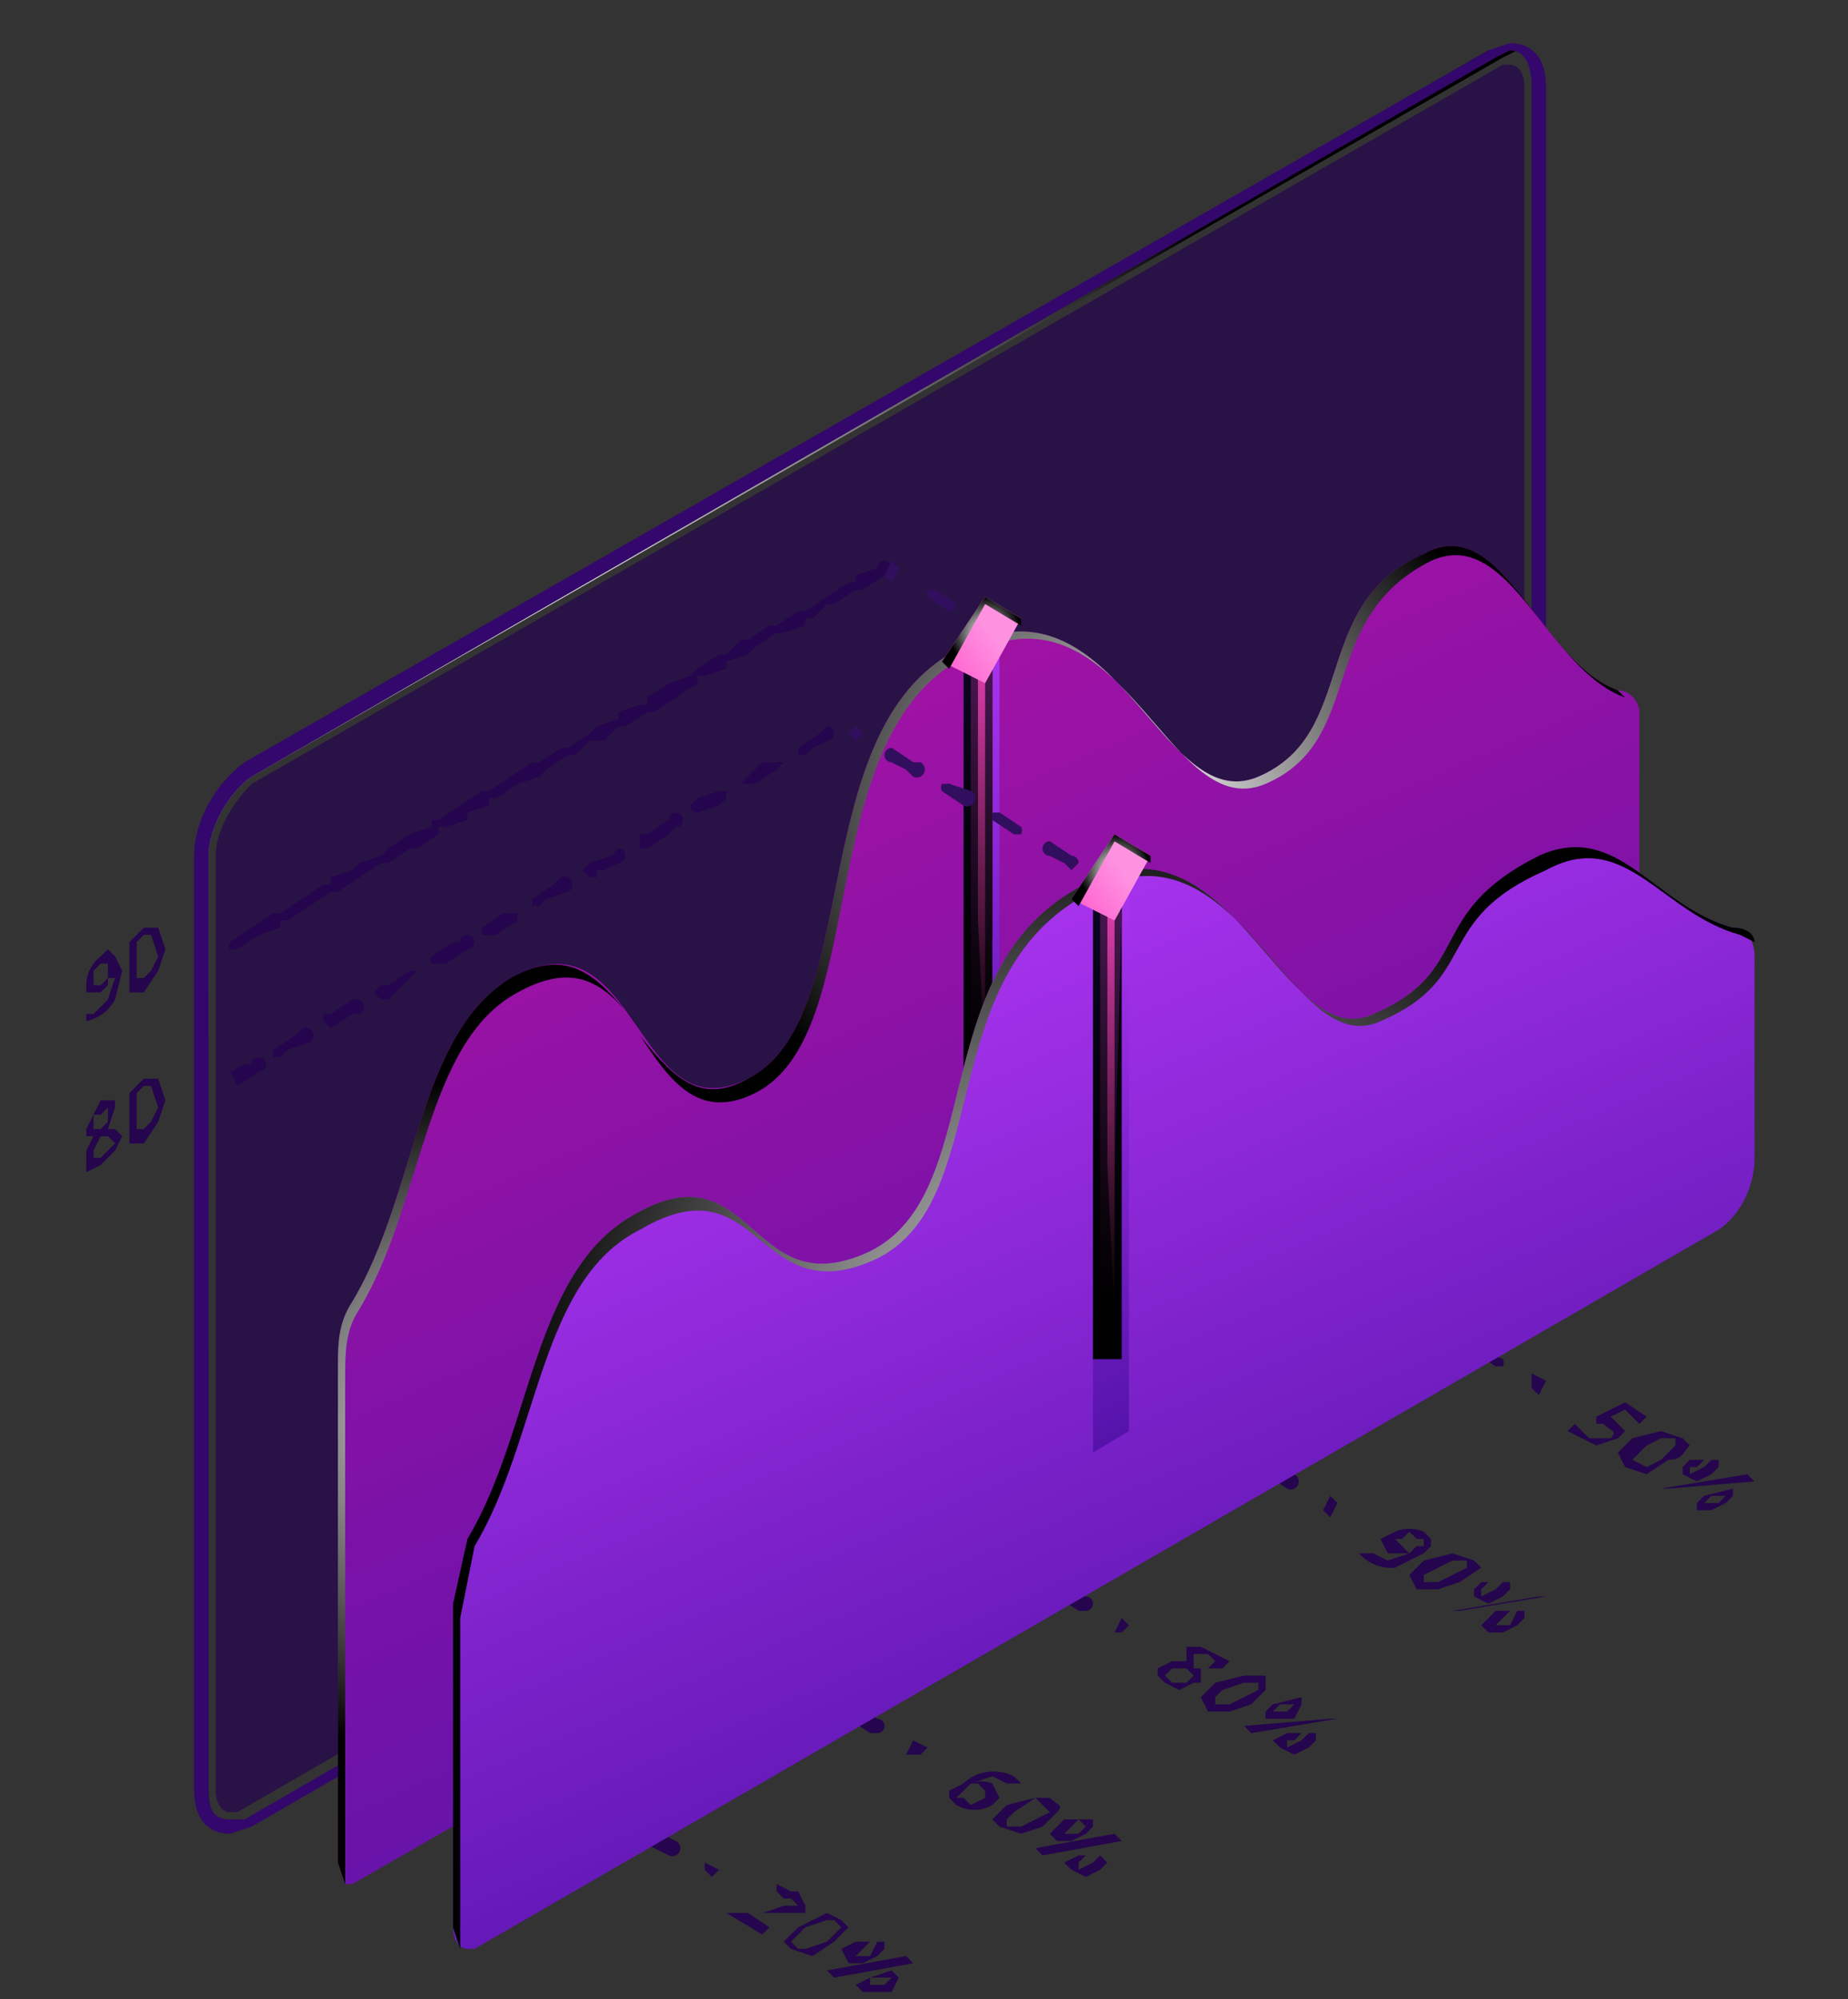
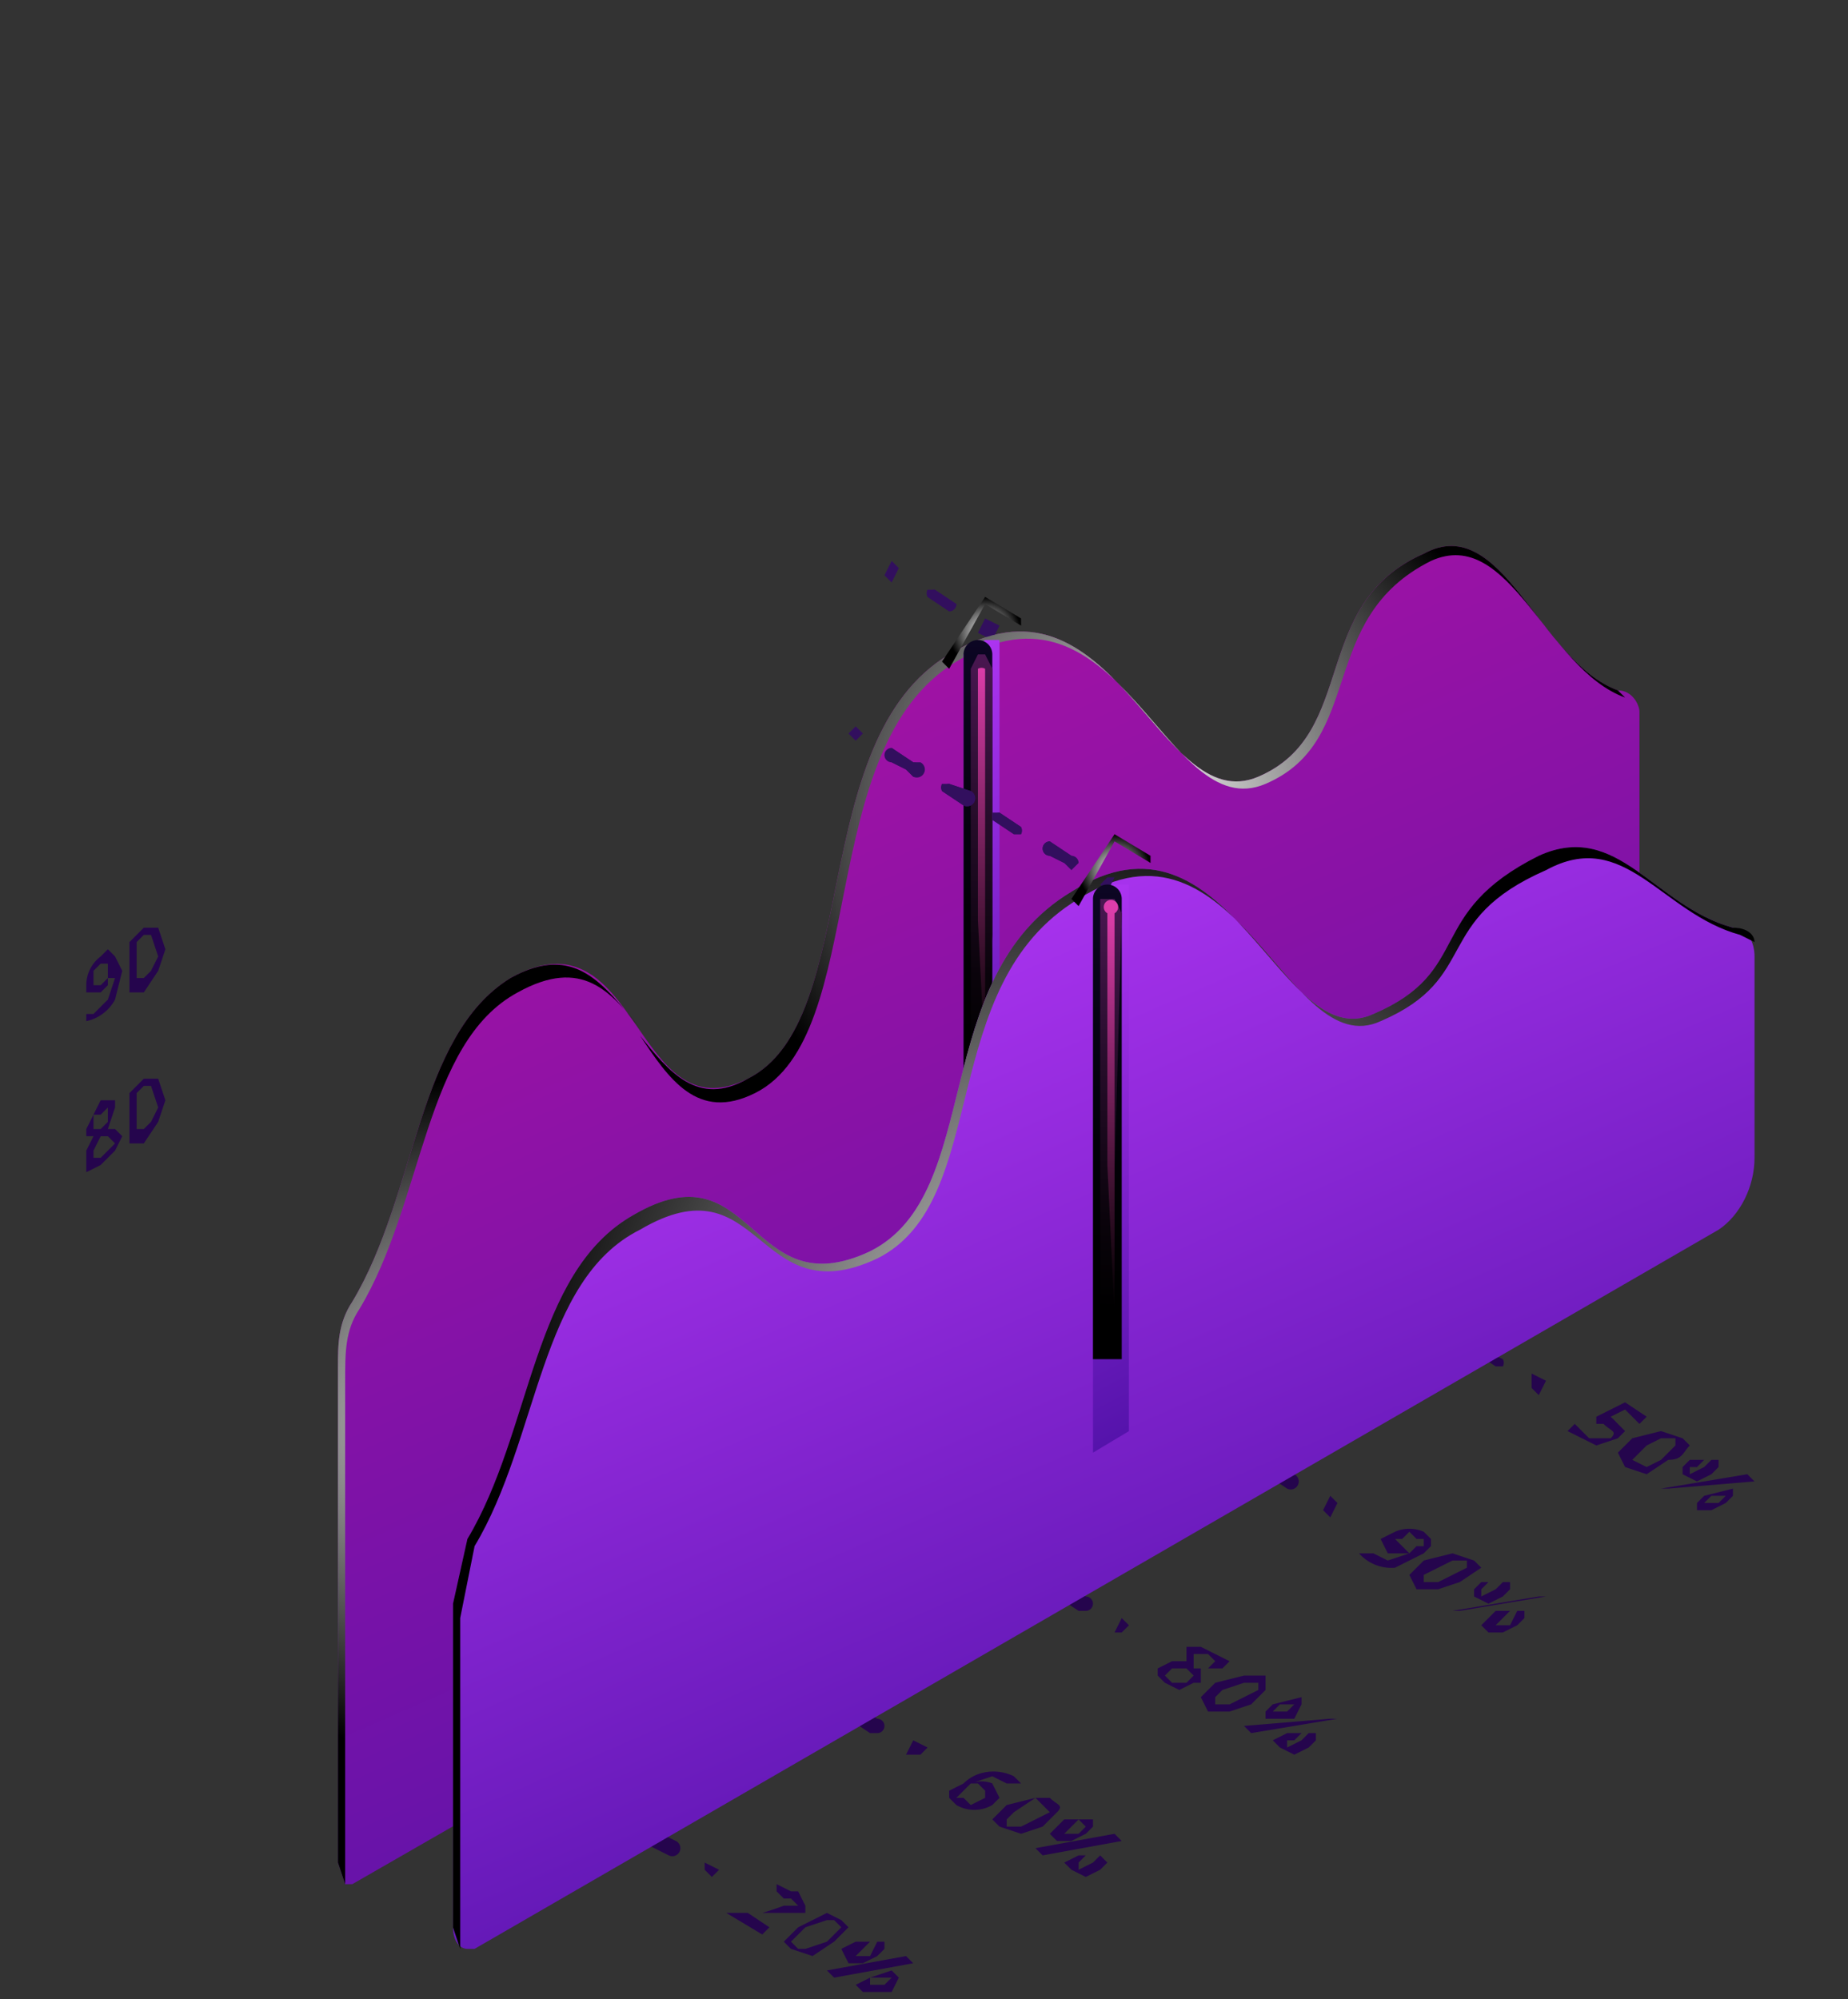
<svg xmlns="http://www.w3.org/2000/svg" width="257" height="278" fill="none">
  <rect width="100%" height="100%" fill="#333333" stroke="none" />
  <path fill="#25054D" d="m191 178-1 2 2 1 1-2-2-1ZM208 190l-3-2a1 1 0 0 1-1-1h1l4 2a1 1 0 0 1 0 1h-1Zm-8-5-3-2a1 1 0 0 1 0-1l4 2a1 1 0 0 1-1 1ZM213 191v2l1 1 1-2-2-1ZM162 195v2l1 1 1-2-2-1ZM179 207l-3-2a1 1 0 1 1 1-1l3 1a1 1 0 0 1-1 2Zm-8-5-3-2a1 1 0 1 1 1-1l3 2a1 1 0 0 1-1 1ZM185 208l-1 2 1 1 1-2-1-1ZM134 212l-1 2h1l1-1-1-1ZM151 224h-1l-3-2a1 1 0 1 1 1-2l3 2a1 1 0 0 1 0 2Zm-8-5h-1l-3-2a1 1 0 1 1 1-1l3 2a1 1 0 0 1 0 1ZM156 225l-1 2h1l1-1-1-1ZM105 229l-1 1 1 1 1-1-1-1ZM122 241h-1l-3-2a1 1 0 1 1 1-2l3 2a1 1 0 0 1 0 2Zm-8-5h-1l-3-2a1 1 0 1 1 1-1l3 2a1 1 0 0 1 1 1h-1ZM127 242l-1 2h2l1-1-2-1ZM76 246l-1 1 2 1 1-1-2-1ZM93 258l-4-2a1 1 0 0 1 0-1l1-1 4 2a1 1 0 0 1-1 2Zm-8-5-4-2a1 1 0 1 1 1-1l4 1a1 1 0 0 1-1 2ZM98 259v1l1 1 1-1-2-1ZM225 198l1 1-1 1-3 1-2-1-2-1 1-1 1 1 1 1h3c1-1 0-1-1-2h-1v-1l4-2 3 2-1 1-2-2-2 1a28 28 0 0 1 1 1ZM232 203l-3 2-3-1-1-2 2-2 4-1 3 1 1 1c-1 1-1 2-3 2Zm-3-2-2 2 2 1 2-1 2-2v-1h-2l-2 1ZM244 206l-12 1h-1l12-2 1 1Zm-6-1-2 1-2-1v-1l1-1h4v1l-1 1Zm-2-1h-1v1l2-1 1-1h-1l-1 1Zm4 5-2 1h-2v-1l1-1 4-1v1l-1 1Zm-2-1-1 1h2l1-1h-2ZM198 216l-4 2a6 6 0 0 1-5-2h2l2 1 3-1h-3l-1-2 2-1a5 5 0 0 1 4 0l1 1v1l-1 1Zm-1-2-1-1-1 1h-1l1 1 1 1 1-1h1v-1h-1ZM203 220l-3 1h-3l-1-2 2-2 4-1 3 1 1 1-3 2Zm-3-2-2 1v1h2l2-1 2-1v-1h-2l-2 1ZM215 222l-12 2h-1l12-2h1Zm-6 0-2 1-2-1v-1l1-1h4v1l-1 1Zm-2-2-1 1v1l2-1 1-1h-2Zm4 6-2 1h-2l-1-1 2-2h4v1l-1 1Zm-2-1-1 1h2l1-2h-1l-1 1ZM169 230l2 1-1 1h-3v2h-1l-2 1-2-1-1-1v-1l2-1h2v-2h2l2 1Zm-6 2-1 1 1 1h2l1-1-1-1h-2Zm5-2h-2v2h2l1-1-1-1ZM174 237l-3 1h-3l-1-2 2-2 4-1h3v2l-2 2Zm-4-2-1 1v1h2l2-1 2-1v-1h-2l-3 1ZM186 239l-12 2-1-1 12-1h1Zm-6 0h-4v-1l1-1 4-1v1l-1 2Zm-2-2-1 1h2l1-1h-2Zm4 6-2 1-2-1-1-1 2-1h4v1l-1 1Zm-2-1h-1v1l2-1 1-1h-1l-1 1ZM134 248c2-2 5-2 7-1l1 1h-2l-2-1-3 1a4 4 0 0 1 3 0l1 2-1 1a5 5 0 0 1-5 0l-1-1v-1l2-1Zm0 2 1 1 2-1v-1l-1-1h-1l-1 1-1 1h1ZM145 254l-3 1-3-1-1-1 2-2 4-1h2c1 1 2 1 1 2l-2 2Zm-4-2-1 1v1h2l2-1 2-1-1-1-1-1-3 2ZM156 256l-11 2-1-1 11-2 1 1Zm-5-1-2 1h-2l-1-1 2-2h4v1l-1 1Zm-2-1-1 1h2l1-1-1-1-1 1Zm4 6-2 1-2-1-1-1 2-1h3l1 1-1 1Zm-2-2-1 1v1l2-1 1-1h-2ZM106 269l-5-3h5a42 42 0 0 0 3-1h2l-1-1h-1l-1-1v-1l2 1h1l1 2v1h-8l3 2-1 1ZM116 270l-3 2-3-1-1-1 2-2 4-2 2 1 1 1-2 2Zm-4-2-2 2 1 1h1l3-1 2-2-1-1h-1l-3 1ZM127 273l-11 2-1-1 11-2 1 1Zm-5-1-2 1h-2l-1-2 2-1h4v1l-1 1Zm-2-1-1 1h2l1-2h-1l-1 1Zm4 6h-4l-1-1 2-1 3-1 1 1-1 2Zm-3-2v1c-1 0-1 0 0 0h2l1-1h-3Z" />
  <mask id="b" width="262" height="266" x="0" y="0" maskUnits="userSpaceOnUse" style="mask-type:luminance">
-     <path fill="url(#a)" d="M262 0H1v266h261V0Z" />
-   </mask>
+     </mask>
  <g mask="url(#b)">
    <path fill="url(#c)" d="M29 249V119c0-4 3-9 6-11L209 8l2-1h-4L34 107c-4 2-6 7-6 12v130c0 3 1 5 3 5-1-1-2-2-2-5Z" />
    <path fill="#33076B" d="M32 255c-3 0-5-2-5-6V119c0-5 3-10 7-13L207 7l3-1c3 0 5 2 5 6v130c0 5-3 10-7 12L35 254l-3 1ZM210 7l-2 1L35 108c-3 2-6 7-6 11v130c0 3 1 4 3 4h2l173-100c3-2 6-7 6-11V12c0-3-1-5-3-5Z" />
    <path fill="#25054D" d="M32 252h1l173-100c3-2 6-6 6-10V12c0-2-1-3-2-3h-1L35 109c-2 2-5 6-5 10v130c0 2 1 3 2 3Z" opacity="0.7" />
    <path fill="#25054D" d="M32 132a1 1 0 0 1 0-1l3-2 3-2h1l3-2 3-2h1v-1l3-1 1-1 3-1 1-1 3-2 3-1v-1h1l3-2 3-2h1l3-2 3-2h1l3-2h1l3-2 1-1 3-1v-1l3-1h1v-1l3-2 3-1 1-1 3-2h1l2-2h1l3-2h1l3-2h1l3-2 3-2h1v-1l3-1a1 1 0 1 1 1 1l-3 2h-1l-3 2h-1l-2 2h-1v1l-3 1h-1l-3 2-1 1-3 1v1l-3 1h-1v1l-3 2-3 2h-1l-3 2h-1l-2 2h-2l-2 2h-1l-3 2-1 1-3 1-3 2h-1v1l-3 1v1l-3 1h-1v1l-3 2h-1l-3 2h-1l-3 2-3 2h-1l-3 2-3 2h-1v1l-3 1-3 2h-1ZM33 151l-1-2 2-1h1a1 1 0 1 1 1 1l-3 2Zm6-4h-1v-1l3-2 1-1a1 1 0 1 1 1 2l-3 1-1 1Zm7-4-1-1v-1h1l3-2a1 1 0 1 1 1 2h-1l-3 2Zm7-4-1-1 1-1h1l3-2h1l-1 1-1 1-2 2h-1Zm7-5a1 1 0 0 1 0-1l3-2h1a1 1 0 1 1 1 1l-3 2h-2Zm8-4h-1v-1l3-2h2v1l-3 2h-1Zm7-4h-1v-1l3-2 1-1a1 1 0 1 1 1 2l-3 1-1 1Zm7-4-1-1 1-1 3-1 1-1a1 1 0 1 1 0 2l-2 1h-1v1h-1Zm7-4v-2h1l3-2a1 1 0 1 1 1 1l-1 1-3 2h-1Zm8-5a1 1 0 0 1-1-1l1-1 3-1h1v1l-1 1-3 1Zm7-4h-1l1-1 2-2h3l-1 1-3 2h-1Zm7-4v-1l3-2 1-1a1 1 0 1 1 0 2l-2 1-1 1h-1Z" />
  </g>
  <path fill="url(#d)" d="M48 262h1l174-100c2-2 5-6 5-10V99c0-1-1-3-3-3-11-4-16-25-27-19-16 7-9 25-23 31s-20-31-43-17c-20 12-12 51-28 59s-15-24-33-14c-13 8-13 30-22 45-2 3-2 6-2 9v69l1 3Z" />
  <path fill="#320F5E" d="m124 78-1 2 1 1 1-2-1-1ZM132 85l-3-2a1 1 0 0 1 1-1l3 2a1 1 0 0 1-1 1ZM137 86l-1 2 2 1 1-2-2-1Z" />
  <path fill="#320F5E" d="m132 85-3-2a1 1 0 0 1 0-1h1l3 2a1 1 0 0 1-1 1Z" />
  <path fill="url(#e)" d="M105 152c16-8 8-48 28-60 23-14 29 23 43 17s7-23 23-31c11-5 16 15 27 19l1 1-2-2c-11-4-16-25-27-19-16 7-9 25-23 31s-20-31-43-17c-20 12-12 51-28 59-7 4-11-1-15-6 4 6 8 12 16 8Z" />
  <path fill="url(#f)" d="M48 260v-68c0-4 0-7 2-10 9-15 9-37 22-44 9-5 13 0 17 5-5-6-9-12-18-7-13 8-13 30-22 45-2 3-2 6-2 9v69l1 3v-2Z" />
  <path fill="url(#g)" d="M134 168V91l3-2h2v76l-5 3Z" />
-   <path fill="url(#h)" d="M134 155h4V91a2 2 0 1 0-4 0v64Z" />
+   <path fill="url(#h)" d="M134 155h4V91a2 2 0 1 0-4 0v64" />
  <path fill="url(#i)" d="M135 152V93l1-2h1l1 2v37l-1 20-2 2Z" />
  <path fill="url(#j)" d="m137 148-1-20V93a1 1 0 0 1 1 0v55Z" />
-   <path fill="url(#k)" d="m137 83 5 3-5 9-6-3 6-9Z" />
  <path fill="url(#l)" d="m137 84 5 3v-1l-5-3-6 9 1 1 5-9Z" />
  <path fill="#25054D" d="m17 135-1 4a6 6 0 0 1-4 3v-1h1l2-2 1-3h-1v1l-1 1h-2v-1a5 5 0 0 1 2-4l1-1 1 1 1 2Zm-3-1-1 1v2h1l1-1v-2h-1ZM23 132l-1 3-2 3h-2v-7l2-2h2l1 3Zm-4 2v2h1l1-1 1-2-1-3h-1l-1 1v3ZM14 153h2v1l-1 3h1l1 1-1 2-2 2-2 1v-3l1-2h-1v-1l1-2 1-2Zm-1 8h1l1-1 1-1-1-1h-1l-1 2v1Zm1-6h-1v2h1l1-1v-2l-1 1ZM23 153l-1 3-2 3h-2v-7l2-2h2l1 3Zm-4 2v2h1l1-1 1-2-1-3h-1l-1 1v3Z" />
  <path fill="url(#m)" d="M65 271h1l173-100c3-2 5-6 5-10v-28c0-2-1-4-3-4-11-3-16-15-27-10-16 8-9 16-23 22-13 6-20-31-42-17-20 12-12 42-28 50-17 8-16-15-33-5-14 8-14 30-23 45l-2 9v45c0 2 1 3 2 3Z" />
  <path fill="url(#n)" d="M64 270v-45l2-10c9-15 9-37 23-44 17-10 16 12 33 4 16-8 8-38 28-50 22-14 29 23 42 17 14-6 7-14 23-21 11-6 16 6 27 9l2 1c0-1-1-2-3-2-11-3-16-15-27-10-16 8-9 16-23 22-13 6-20-31-42-17-20 12-12 42-28 50-17 8-16-15-33-5-14 8-14 30-23 45l-2 9v45l1 3v-1Z" />
  <path fill="#320F5E" d="m119 101-1 1 1 1 1-1-1-1ZM149 121v-1h-1l-2-1a1 1 0 0 1 0-2l3 2a1 1 0 0 1 0 1v1Zm-7-5h-1l-3-2a1 1 0 0 1 1-1l3 2v1Zm-8-4-3-2a1 1 0 0 1 1-1l3 1a1 1 0 0 1-1 2Zm-7-4-1-1-2-1v-2l3 2h1a1 1 0 0 1-1 2ZM154 122l-1 1 1 1 1-2h-1Z" />
  <path fill="#320F5E" d="m149 121-1-1-2-1a1 1 0 0 1 0-2l3 2a1 1 0 0 1 1 1l-1 1Zm-7-5h-1l-3-2v-1h1l3 2a1 1 0 0 1 0 1Zm-8-4-3-2a1 1 0 0 1 0-1h1l3 1a1 1 0 0 1-1 2Zm-7-4-1-1-2-1a1 1 0 1 1 0-2l3 2a1 1 0 0 1 0 2Z" />
  <path fill="url(#o)" d="M152 202v-77l3-2h2v76l-5 3Z" />
  <path fill="url(#p)" d="M152 189h4v-64a2 2 0 0 0-4 0v64Z" />
  <path fill="url(#q)" d="M153 186v-61h2l1 2-1 36v21l-2 2Z" />
  <path fill="url(#r)" d="m155 183-1-21v-35a1 1 0 1 1 1 0v56Z" />
-   <path fill="url(#s)" d="m155 116 5 3-5 9-6-3 6-9Z" />
  <path fill="url(#t)" d="m155 117 5 3v-1l-5-3-6 9 1 1 5-9Z" />
  <defs>
    <linearGradient id="a" x1="83.621" x2="160.312" y1="51.287" y2="182.906" gradientUnits="userSpaceOnUse">
      <stop offset="0.333" stop-color="white" />
      <stop offset="0.395" stop-color="#F4F4F4" />
      <stop offset="0.501" stop-color="#D8D8D8" />
      <stop offset="0.64" stop-color="#AAAAAA" />
      <stop offset="0.805" stop-color="#6B6B6B" />
      <stop offset="0.992" stop-color="#1B1B1B" />
      <stop offset="1" stop-color="#171717" />
    </linearGradient>
    <linearGradient id="d" x1="169.454" x2="74.171" y1="253.465" y2="35.031" gradientUnits="userSpaceOnUse">
      <stop stop-color="#5513AB" />
      <stop offset="1" stop-color="#C211A1" />
    </linearGradient>
    <linearGradient id="g" x1="152.195" x2="113.644" y1="158.211" y2="85.398" gradientUnits="userSpaceOnUse">
      <stop stop-color="#5513AB" />
      <stop offset="1" stop-color="#BE3BFF" />
    </linearGradient>
    <linearGradient id="h" x1="138.879" x2="135.703" y1="20.494" y2="147.34" gradientUnits="userSpaceOnUse">
      <stop stop-color="#271273" />
      <stop offset="0.135" stop-color="#1F0E5C" />
      <stop offset="0.398" stop-color="#120834" />
      <stop offset="0.638" stop-color="#080418" />
      <stop offset="0.847" stop-color="#020106" />
      <stop offset="1" />
    </linearGradient>
    <linearGradient id="i" x1="137.193" x2="135.946" y1="59.02" y2="147.684" gradientUnits="userSpaceOnUse">
      <stop stop-color="#82288F" />
      <stop offset="0.308" stop-color="#511959" />
      <stop offset="0.623" stop-color="#250C29" />
      <stop offset="0.864" stop-color="#0A030B" />
      <stop offset="1" />
    </linearGradient>
    <linearGradient id="j" x1="136.502" x2="136.331" y1="92.378" y2="147.546" gradientUnits="userSpaceOnUse">
      <stop stop-color="#DC3DAA" />
      <stop offset="0.247" stop-color="#A32D7E" />
      <stop offset="0.769" stop-color="#2F0D24" />
      <stop offset="1" />
    </linearGradient>
    <linearGradient id="k" x1="123.588" x2="137.995" y1="99.147" y2="88.229" gradientUnits="userSpaceOnUse">
      <stop offset="0.116" stop-color="#CB3BBB" />
      <stop offset="0.427" stop-color="#F058C9" />
      <stop offset="0.54" stop-color="#FF63CE" />
      <stop offset="1" stop-color="#FF91E1" />
    </linearGradient>
    <linearGradient id="m" x1="175.129" x2="111.019" y1="249.73" y2="102.76" gradientUnits="userSpaceOnUse">
      <stop stop-color="#5513AB" />
      <stop offset="1" stop-color="#BE3BFF" />
    </linearGradient>
    <linearGradient id="o" x1="170.107" x2="131.556" y1="192.417" y2="119.605" gradientUnits="userSpaceOnUse">
      <stop stop-color="#5513AB" />
      <stop offset="1" stop-color="#BE3BFF" />
    </linearGradient>
    <linearGradient id="p" x1="156.791" x2="153.615" y1="54.7" y2="181.546" gradientUnits="userSpaceOnUse">
      <stop stop-color="#271273" />
      <stop offset="0.135" stop-color="#1F0E5C" />
      <stop offset="0.398" stop-color="#120834" />
      <stop offset="0.638" stop-color="#080418" />
      <stop offset="0.847" stop-color="#020106" />
      <stop offset="1" />
    </linearGradient>
    <linearGradient id="q" x1="155.105" x2="153.858" y1="93.227" y2="181.891" gradientUnits="userSpaceOnUse">
      <stop stop-color="#82288F" />
      <stop offset="0.308" stop-color="#511959" />
      <stop offset="0.623" stop-color="#250C29" />
      <stop offset="0.864" stop-color="#0A030B" />
      <stop offset="1" />
    </linearGradient>
    <linearGradient id="r" x1="154.415" x2="154.243" y1="126.585" y2="181.753" gradientUnits="userSpaceOnUse">
      <stop stop-color="#DC3DAA" />
      <stop offset="0.247" stop-color="#A32D7E" />
      <stop offset="0.769" stop-color="#2F0D24" />
      <stop offset="1" />
    </linearGradient>
    <linearGradient id="s" x1="141.64" x2="156.048" y1="131.871" y2="120.953" gradientUnits="userSpaceOnUse">
      <stop offset="0.116" stop-color="#CB3BBB" />
      <stop offset="0.427" stop-color="#F058C9" />
      <stop offset="0.54" stop-color="#FF63CE" />
      <stop offset="1" stop-color="#FF91E1" />
    </linearGradient>
    <radialGradient id="c" cx="0" cy="0" r="1" gradientTransform="matrix(109 0 0 109 81 99)" gradientUnits="userSpaceOnUse">
      <stop stop-color="white" />
      <stop offset="1" />
    </radialGradient>
    <radialGradient id="e" cx="0" cy="0" r="1" gradientTransform="matrix(56 0 0 56 158 114)" gradientUnits="userSpaceOnUse">
      <stop stop-color="white" />
      <stop offset="1" />
    </radialGradient>
    <radialGradient id="f" cx="0" cy="0" r="1" gradientTransform="matrix(48 0 0 48 68 198)" gradientUnits="userSpaceOnUse">
      <stop stop-color="white" />
      <stop offset="1" />
    </radialGradient>
    <radialGradient id="l" cx="0" cy="0" r="1" gradientTransform="matrix(5 0 0 5 137 88)" gradientUnits="userSpaceOnUse">
      <stop stop-color="white" />
      <stop offset="1" />
    </radialGradient>
    <radialGradient id="n" cx="0" cy="0" r="1" gradientTransform="matrix(84 0 0 84 154 195)" gradientUnits="userSpaceOnUse">
      <stop stop-color="white" />
      <stop offset="1" />
    </radialGradient>
    <radialGradient id="t" cx="0" cy="0" r="1" gradientTransform="matrix(5 0 0 5 155 121)" gradientUnits="userSpaceOnUse">
      <stop stop-color="white" />
      <stop offset="1" />
    </radialGradient>
  </defs>
</svg>